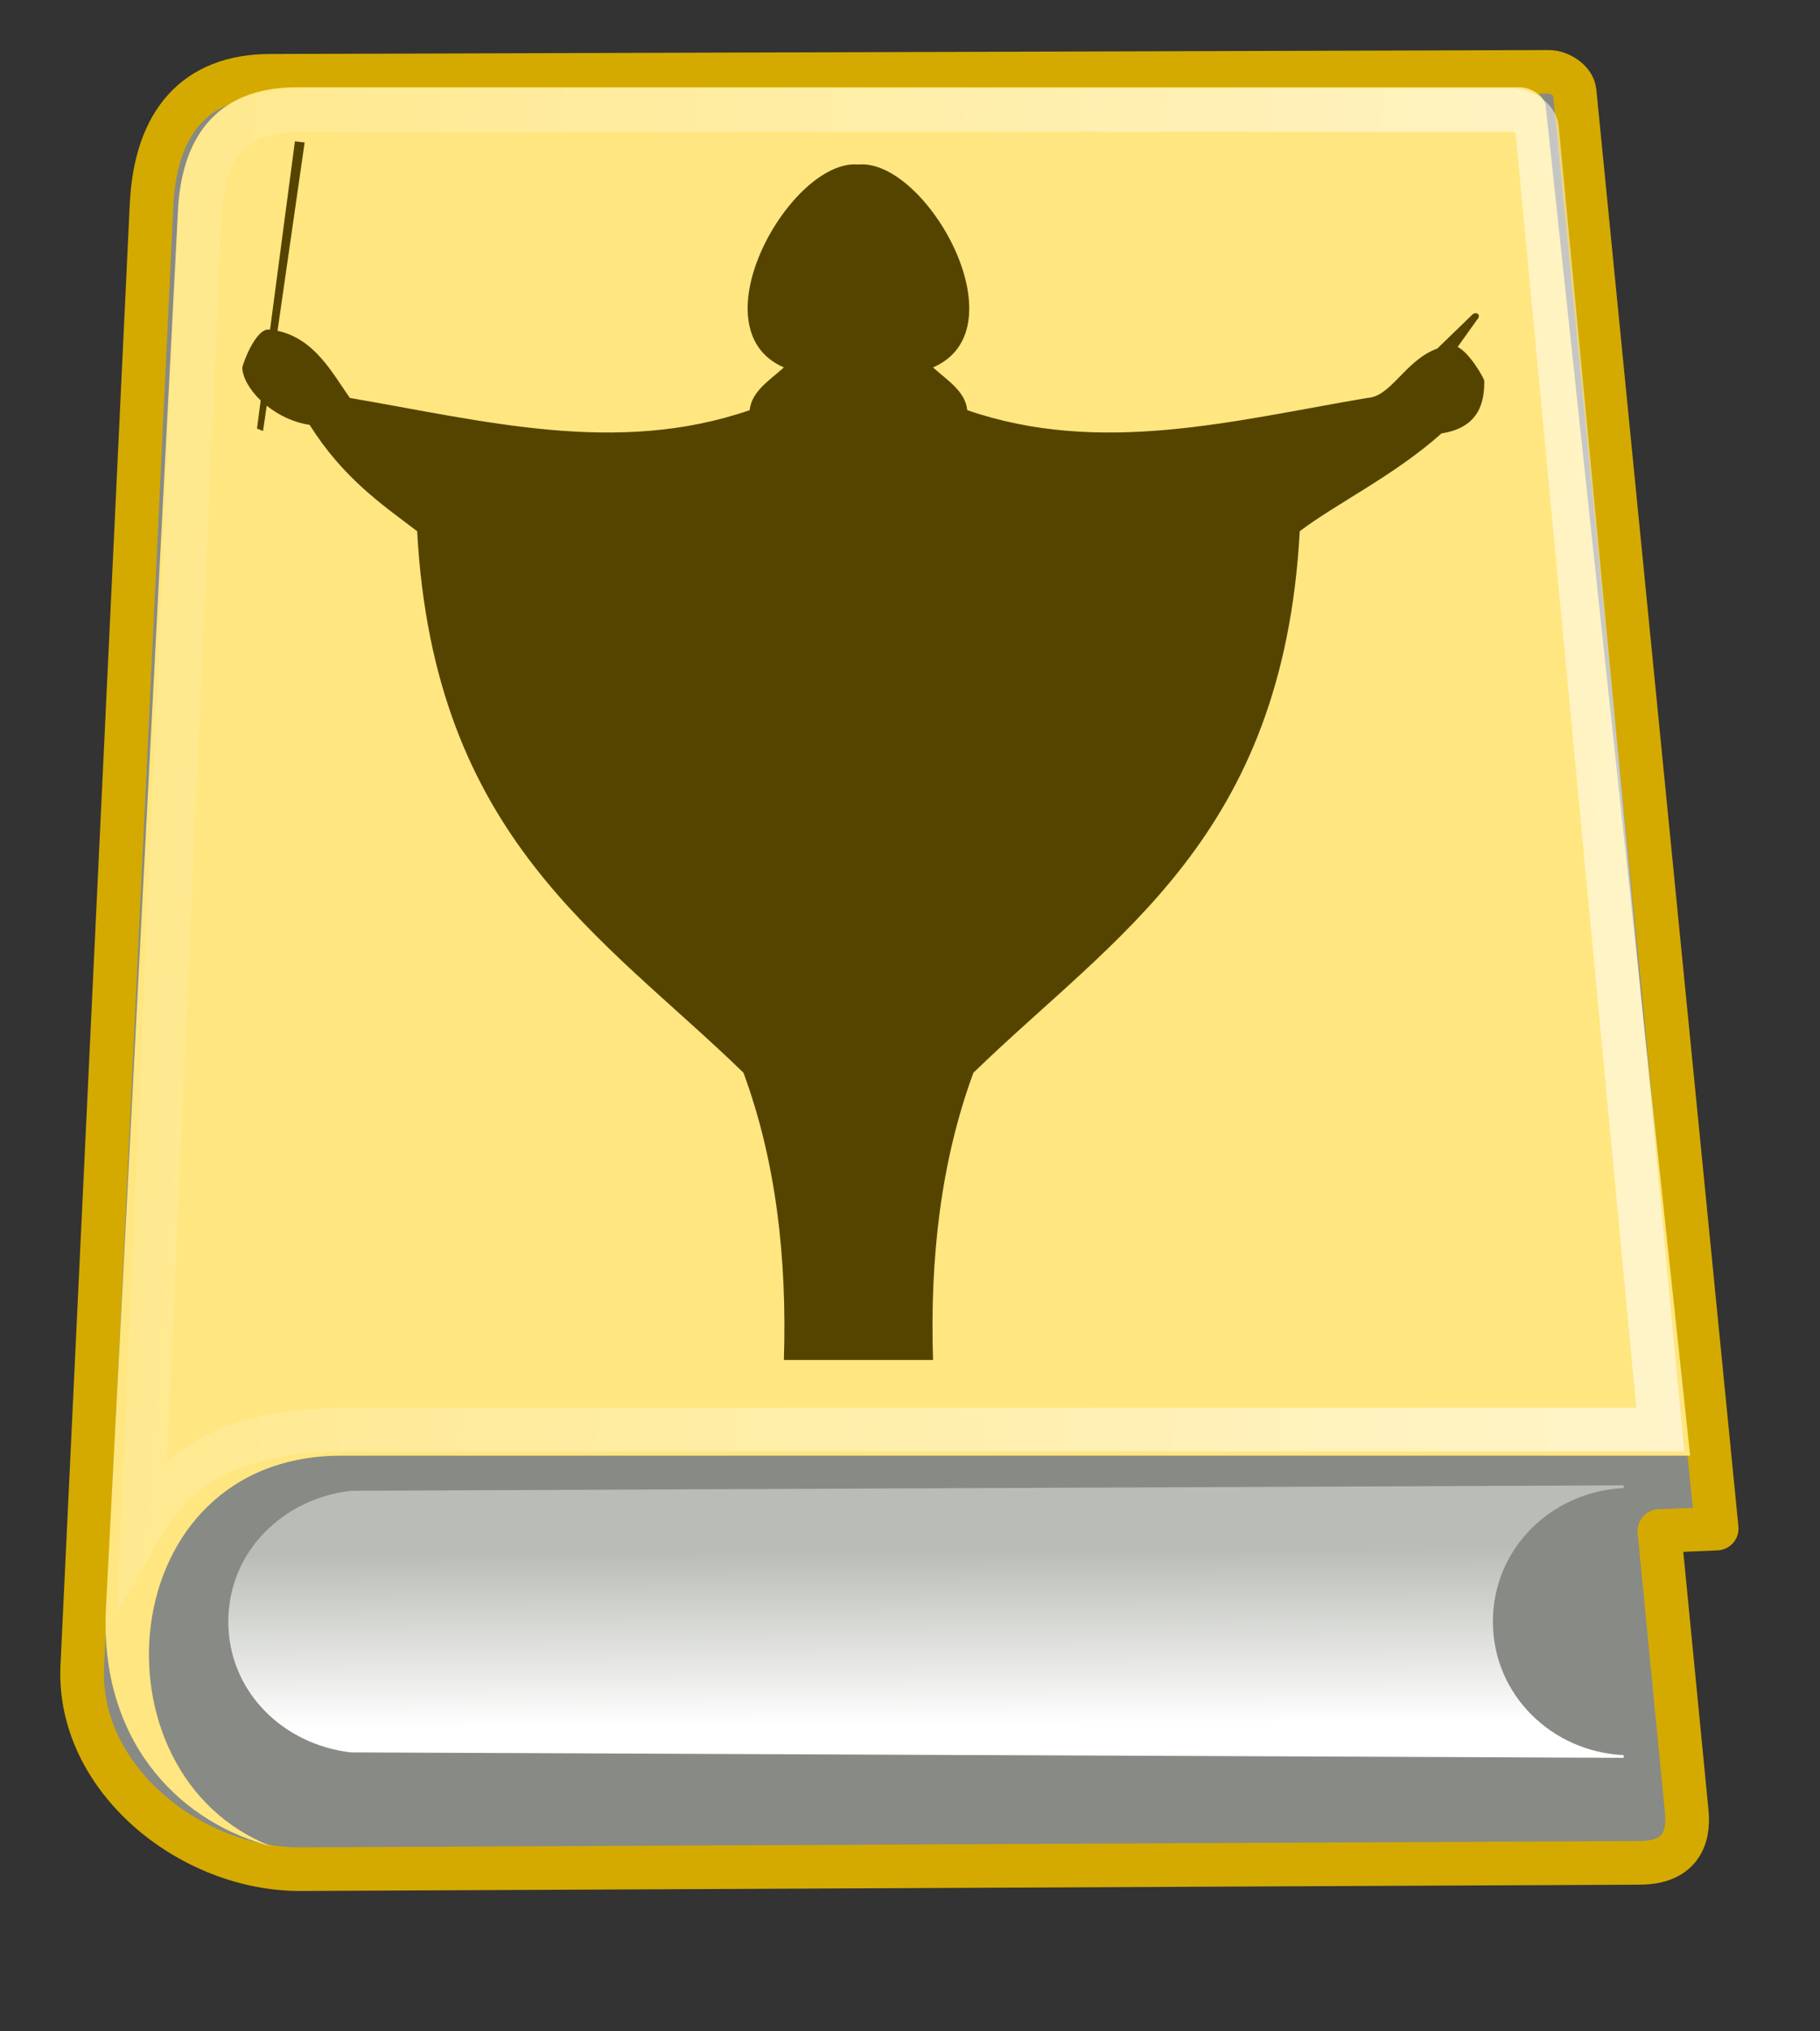
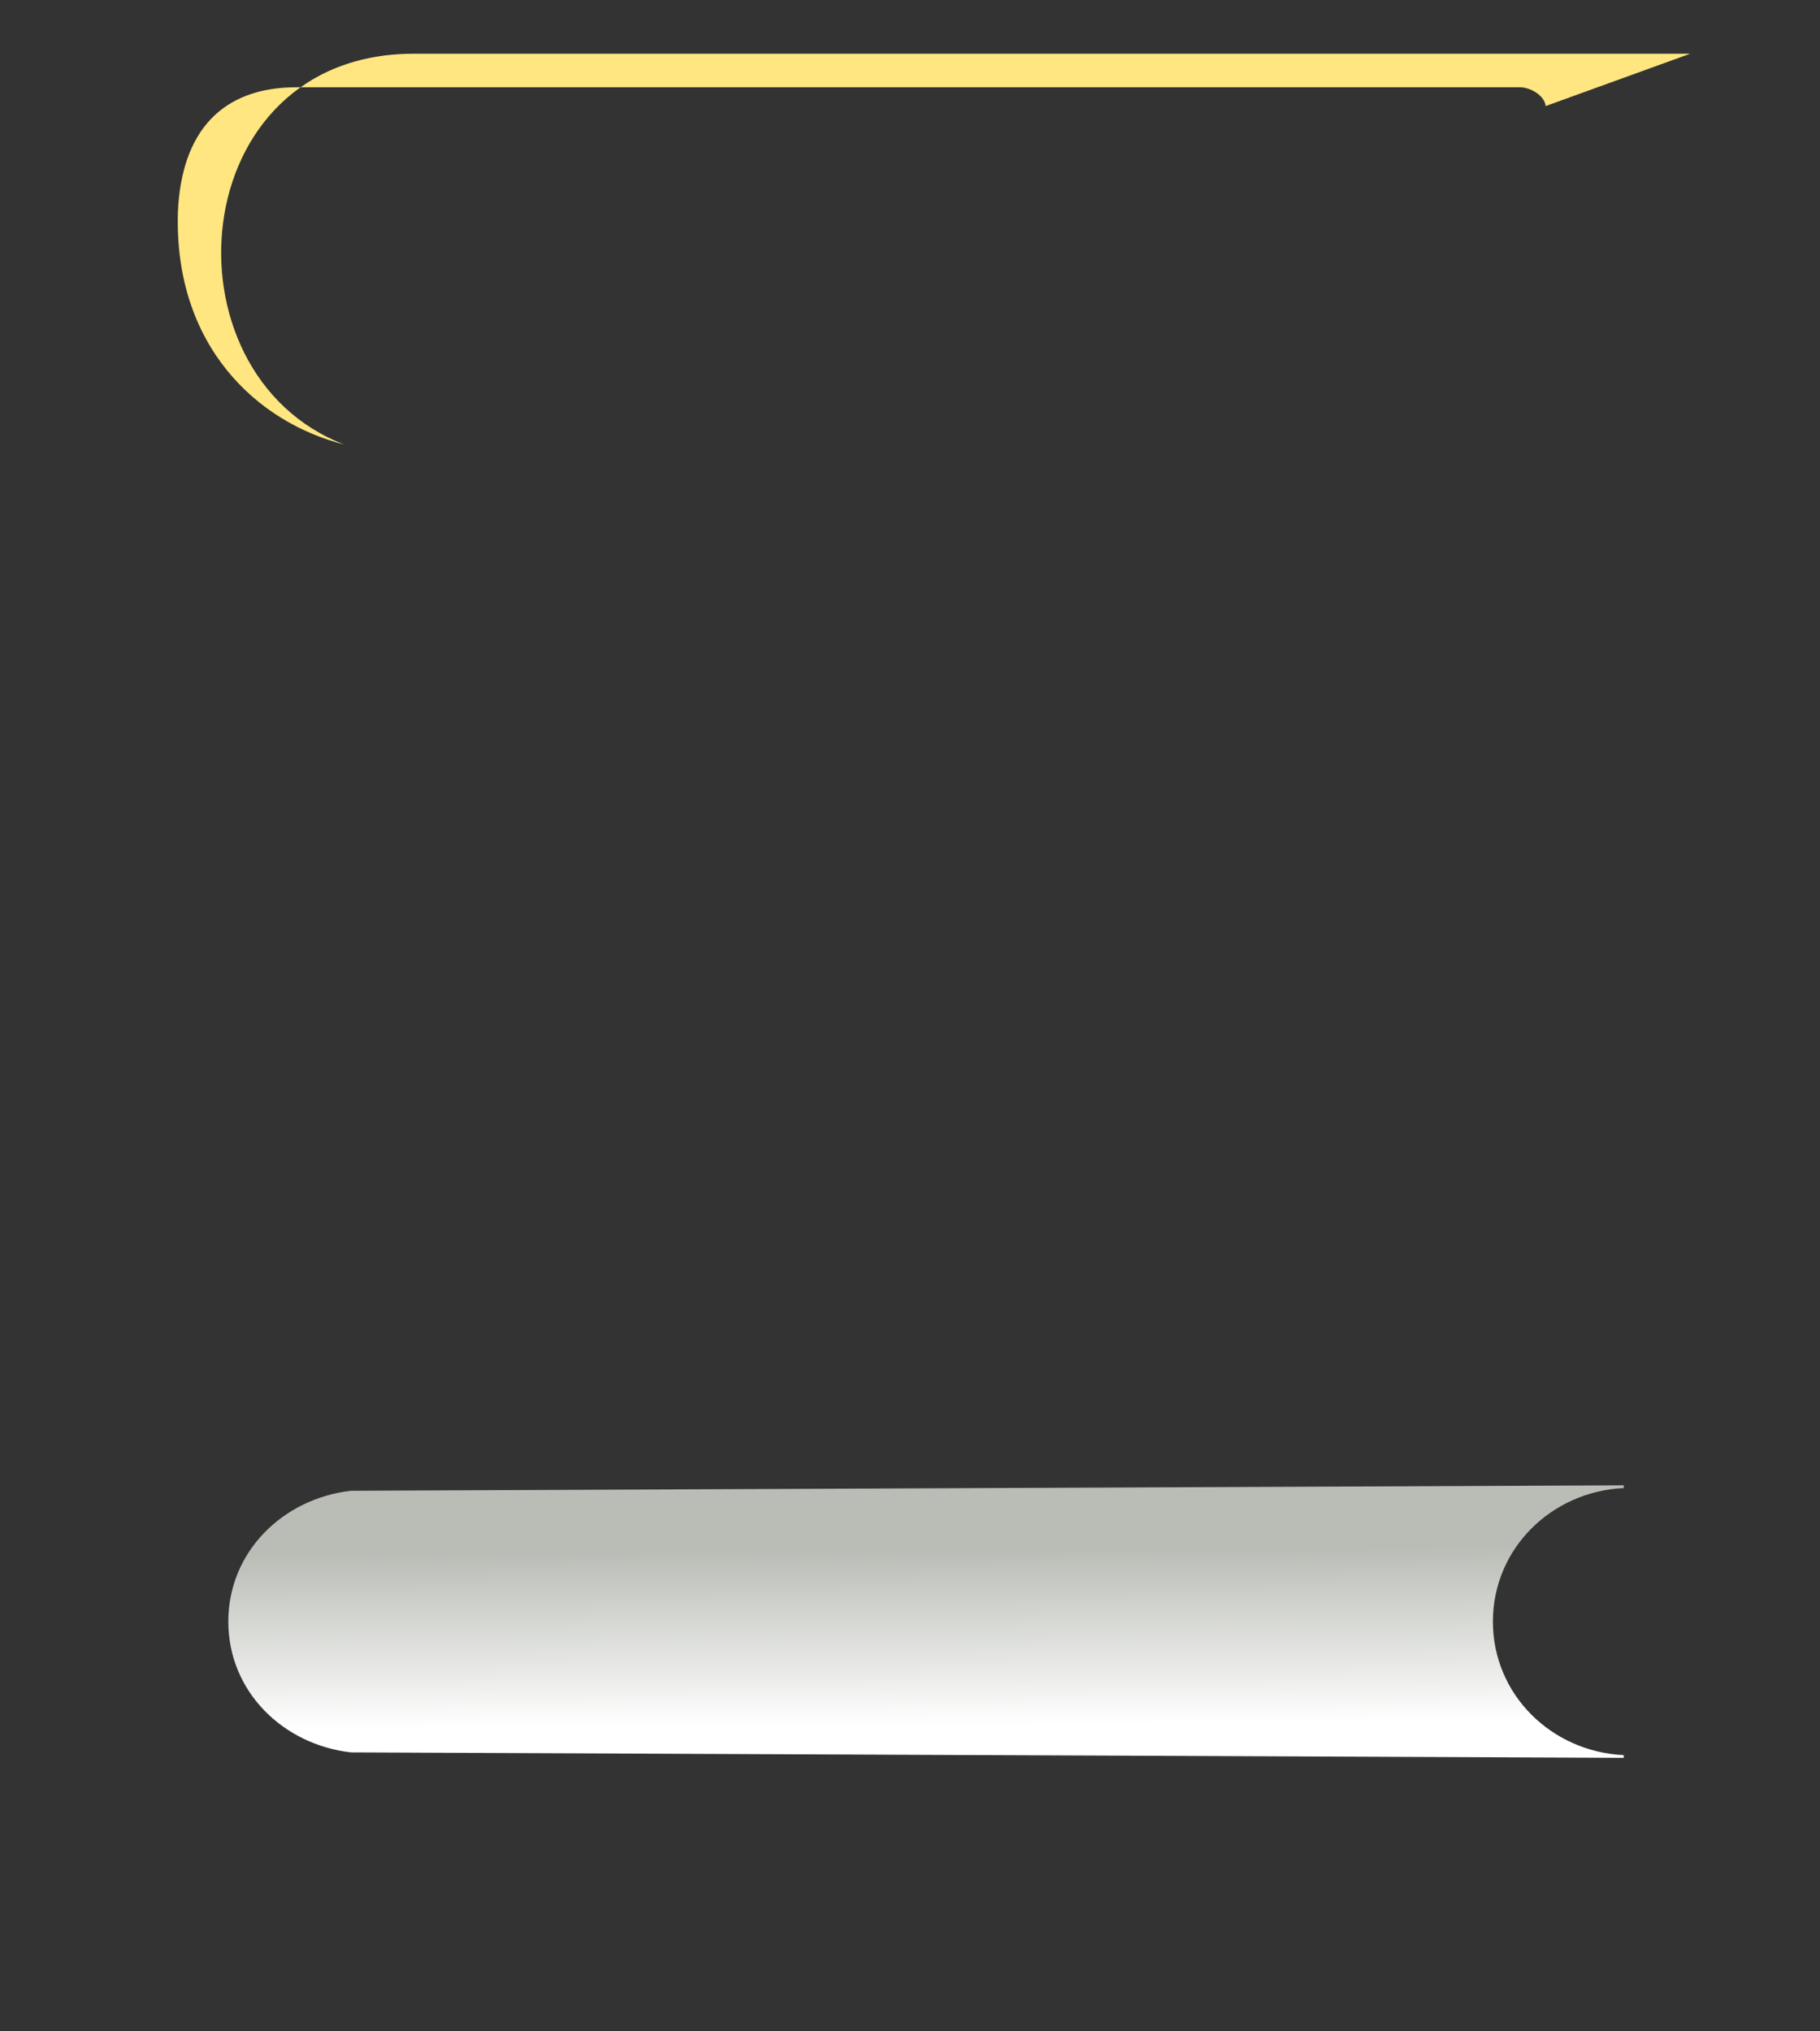
<svg xmlns="http://www.w3.org/2000/svg" xmlns:ns1="http://sodipodi.sourceforge.net/DTD/sodipodi-0.dtd" xmlns:ns2="http://www.inkscape.org/namespaces/inkscape" xmlns:xlink="http://www.w3.org/1999/xlink" width="448" height="500" viewBox="280 440 448 500" version="1.1" id="svg21" ns1:docname="WER akcje.svg" ns2:version="1.4.2 (2aeb623e1d, 2025-05-12)">
  <rect x="280" y="440" width="448" height="500" fill="#333333" stroke="none" />
  <ns1:namedview id="namedview21" pagecolor="#ffffff" bordercolor="#000000" borderopacity="0.25" ns2:showpageshadow="2" ns2:pageopacity="0.0" ns2:pagecheckerboard="0" ns2:deskcolor="#d1d1d1" showgrid="false" ns2:zoom="0.42035069" ns2:cx="99.916571" ns2:cy="289.04437" ns2:window-width="1546" ns2:window-height="831" ns2:window-x="0" ns2:window-y="0" ns2:window-maximized="1" ns2:current-layer="svg21" />
  <defs id="defs13">
    <linearGradient id="a">
      <stop offset="0" stop-color="#fff" id="stop1" />
      <stop offset="1" stop-color="#fff" stop-opacity="0" id="stop2" />
    </linearGradient>
    <linearGradient id="b">
      <stop offset="0" stop-opacity=".069" id="stop3" />
      <stop offset="1" stop-color="#fff" id="stop4" />
    </linearGradient>
    <linearGradient id="d">
      <stop offset="0" stop-color="#fff" id="stop5" />
      <stop offset="1" stop-color="#babdb6" id="stop6" />
    </linearGradient>
    <linearGradient id="c">
      <stop offset="0" stop-color="#729fcf" id="stop7" />
      <stop offset="1" stop-color="#3465a4" id="stop8" />
    </linearGradient>
    <linearGradient id="e">
      <stop offset="0" stop-opacity="0" id="stop9" />
      <stop offset=".5" id="stop10" />
      <stop offset="1" stop-opacity="0" id="stop11" />
    </linearGradient>
    <linearGradient id="f">
      <stop offset="0" id="stop12" />
      <stop offset="1" stop-opacity="0" id="stop13" />
    </linearGradient>
    <linearGradient xlink:href="#a" id="m" x1="73.362" x2="-2.758" y1="26.652" y2="21.27" gradientTransform="matrix(11.007,0,0,10.276,248.987,422.635)" gradientUnits="userSpaceOnUse" />
    <linearGradient xlink:href="#b" id="l" x1="35.433" x2="41.219" y1="4.953" y2="4.953" gradientTransform="matrix(2.726,0,0,40.357,272.914,433.167)" gradientUnits="userSpaceOnUse" />
    <linearGradient xlink:href="#c" id="k" x1="6.587" x2="14.511" y1="22.133" y2="22.133" gradientTransform="matrix(10.28,0,0,11.034,259.721,425.156)" gradientUnits="userSpaceOnUse" />
    <linearGradient xlink:href="#d" id="j" x1="10.496" x2="10.22" y1="93.338" y2="84.287" gradientTransform="matrix(24.288,0,0,4.744,259.721,421.903)" gradientUnits="userSpaceOnUse" />
    <linearGradient xlink:href="#e" id="g" x1="302.857" x2="302.857" y1="366.648" y2="609.505" gradientTransform="matrix(0.645,0,0,0.911,271.718,393.104)" gradientUnits="userSpaceOnUse" />
    <radialGradient xlink:href="#f" id="i" cx="605.714" cy="486.648" r="117.143" fx="605.714" fy="486.648" gradientTransform="matrix(-0.645,0,0,0.911,737.676,393.104)" gradientUnits="userSpaceOnUse" />
    <radialGradient xlink:href="#f" id="h" cx="605.714" cy="486.648" r="117.143" fx="605.714" fy="486.648" gradientTransform="matrix(0.645,0,0,0.911,271.845,393.104)" gradientUnits="userSpaceOnUse" />
  </defs>
  <path fill="none" d="M -64.88,115.856 H 785.12 v 850 H -64.88 Z" id="path13" />
-   <path fill="#888a85" stroke="#204a87" stroke-linecap="round" stroke-linejoin="round" stroke-width="10.734" d="m 317.301,490.531 c 0.974,-20.555 10.816,-31.819 29.138,-31.875 l 314.791,-0.966 c 2.647,-0.008 6.103,2.148 6.368,4.829 l 34.976,353.77 -14.118,0.608 6.754,69.187 c 0.655,6.708 -1.947,12.444 -11.5,12.489 l -329.645,1.561 c -27.184,0.129 -55.123,-22.313 -53.813,-49.956 z" overflow="visible" style="marker:none;stroke:#d4aa00;stroke-opacity:1" id="path17" />
  <path fill="url(#j)" d="m 679.684,805.639 -313.295,1.342 c -16.707,1.909 -30.189,14.986 -30.189,32.202 0,17.216 13.482,30.293 30.189,32.202 l 313.295,1.342 v -0.671 c -17.771,-0.839 -32.202,-14.895 -32.202,-32.873 0,-17.978 14.43,-32.034 32.202,-32.872 z" overflow="visible" style="fill:url(#j);marker:none" id="path18" />
-   <path fill="url(#k)" d="m 352.972,461.484 c -18.322,0 -28.31,10.831 -29.183,30.714 l -17.778,345.115 c -0.987,33.043 19.609,51.831 40.923,57.217 -45.619,-17.503 -39.581,-96.517 17.443,-96.186 H 696.035 L 660.479,466.107 c -0.277,-2.584 -3.734,-4.624 -6.373,-4.624 z" overflow="visible" style="fill:#ffe680;fill-opacity:1;marker:none" id="path19" />
-   <path fill="none" stroke="url(#m)" stroke-linecap="round" stroke-miterlimit="20" stroke-width="10.734" d="m 354.985,467.078 c -18.075,0 -25.082,7.859 -25.943,27.416 l -13.942,320.829 c 10.018,-17.247 26.186,-23.429 52.085,-23.429 H 688.68 L 658.347,471.626 c -0.241,-2.545 -3.684,-4.548 -6.287,-4.548 z" overflow="visible" style="stroke:url(#m);marker:none" id="path21" />
-   <path d="m 352.594,474.787 -6.123,46.36 c -0.07,-0.008 -0.134,-0.022 -0.204,-0.029 -3.42,-0.353 -6.619,8.833 -6.619,9.33 0,2.271 1.657,5.382 4.519,8.135 l -0.904,6.91 1.487,0.612 0.904,-6.24 c 2.785,2.243 6.4,4.084 10.555,4.723 8.284,13.07 17.416,19.31 26.475,26.183 4.114,75.603 45.715,99.641 80.329,133.307 8.037,21.853 10.723,45.648 9.943,70.707 h 36.709 c -0.78,-25.059 1.906,-48.854 9.943,-70.707 34.613,-33.666 76.215,-57.705 80.329,-133.307 9.059,-6.873 23.307,-13.722 34.901,-24.084 9.754,-1.502 10.526,-8.356 10.526,-12.946 10e-6,-0.425 -3.427,-6.741 -6.56,-8.339 l 4.782,-6.706 c 1.161,-1.161 -0.226,-2.194 -1.225,-1.195 l -8.572,8.31 c -7.951,2.879 -11.321,11.895 -17.29,12.159 -32.8,5.567 -65.606,14.302 -98.406,3.003 -0.474,-4.678 -4.943,-7.352 -8.426,-10.526 22.045,-9.497 -1.694,-51.443 -18.369,-49.947 -16.675,-1.497 -40.385,40.449 -18.34,49.947 -3.483,3.173 -7.952,5.848 -8.426,10.526 -32.8,11.299 -65.606,2.564 -98.406,-3.003 -4.355,-6.178 -8.665,-14.558 -17.815,-16.532 l 6.677,-46.36 z" fill="#339966" id="path1" style="fill:#554400;stroke-width:0.845" />
+   <path fill="url(#k)" d="m 352.972,461.484 c -18.322,0 -28.31,10.831 -29.183,30.714 c -0.987,33.043 19.609,51.831 40.923,57.217 -45.619,-17.503 -39.581,-96.517 17.443,-96.186 H 696.035 L 660.479,466.107 c -0.277,-2.584 -3.734,-4.624 -6.373,-4.624 z" overflow="visible" style="fill:#ffe680;fill-opacity:1;marker:none" id="path19" />
</svg>